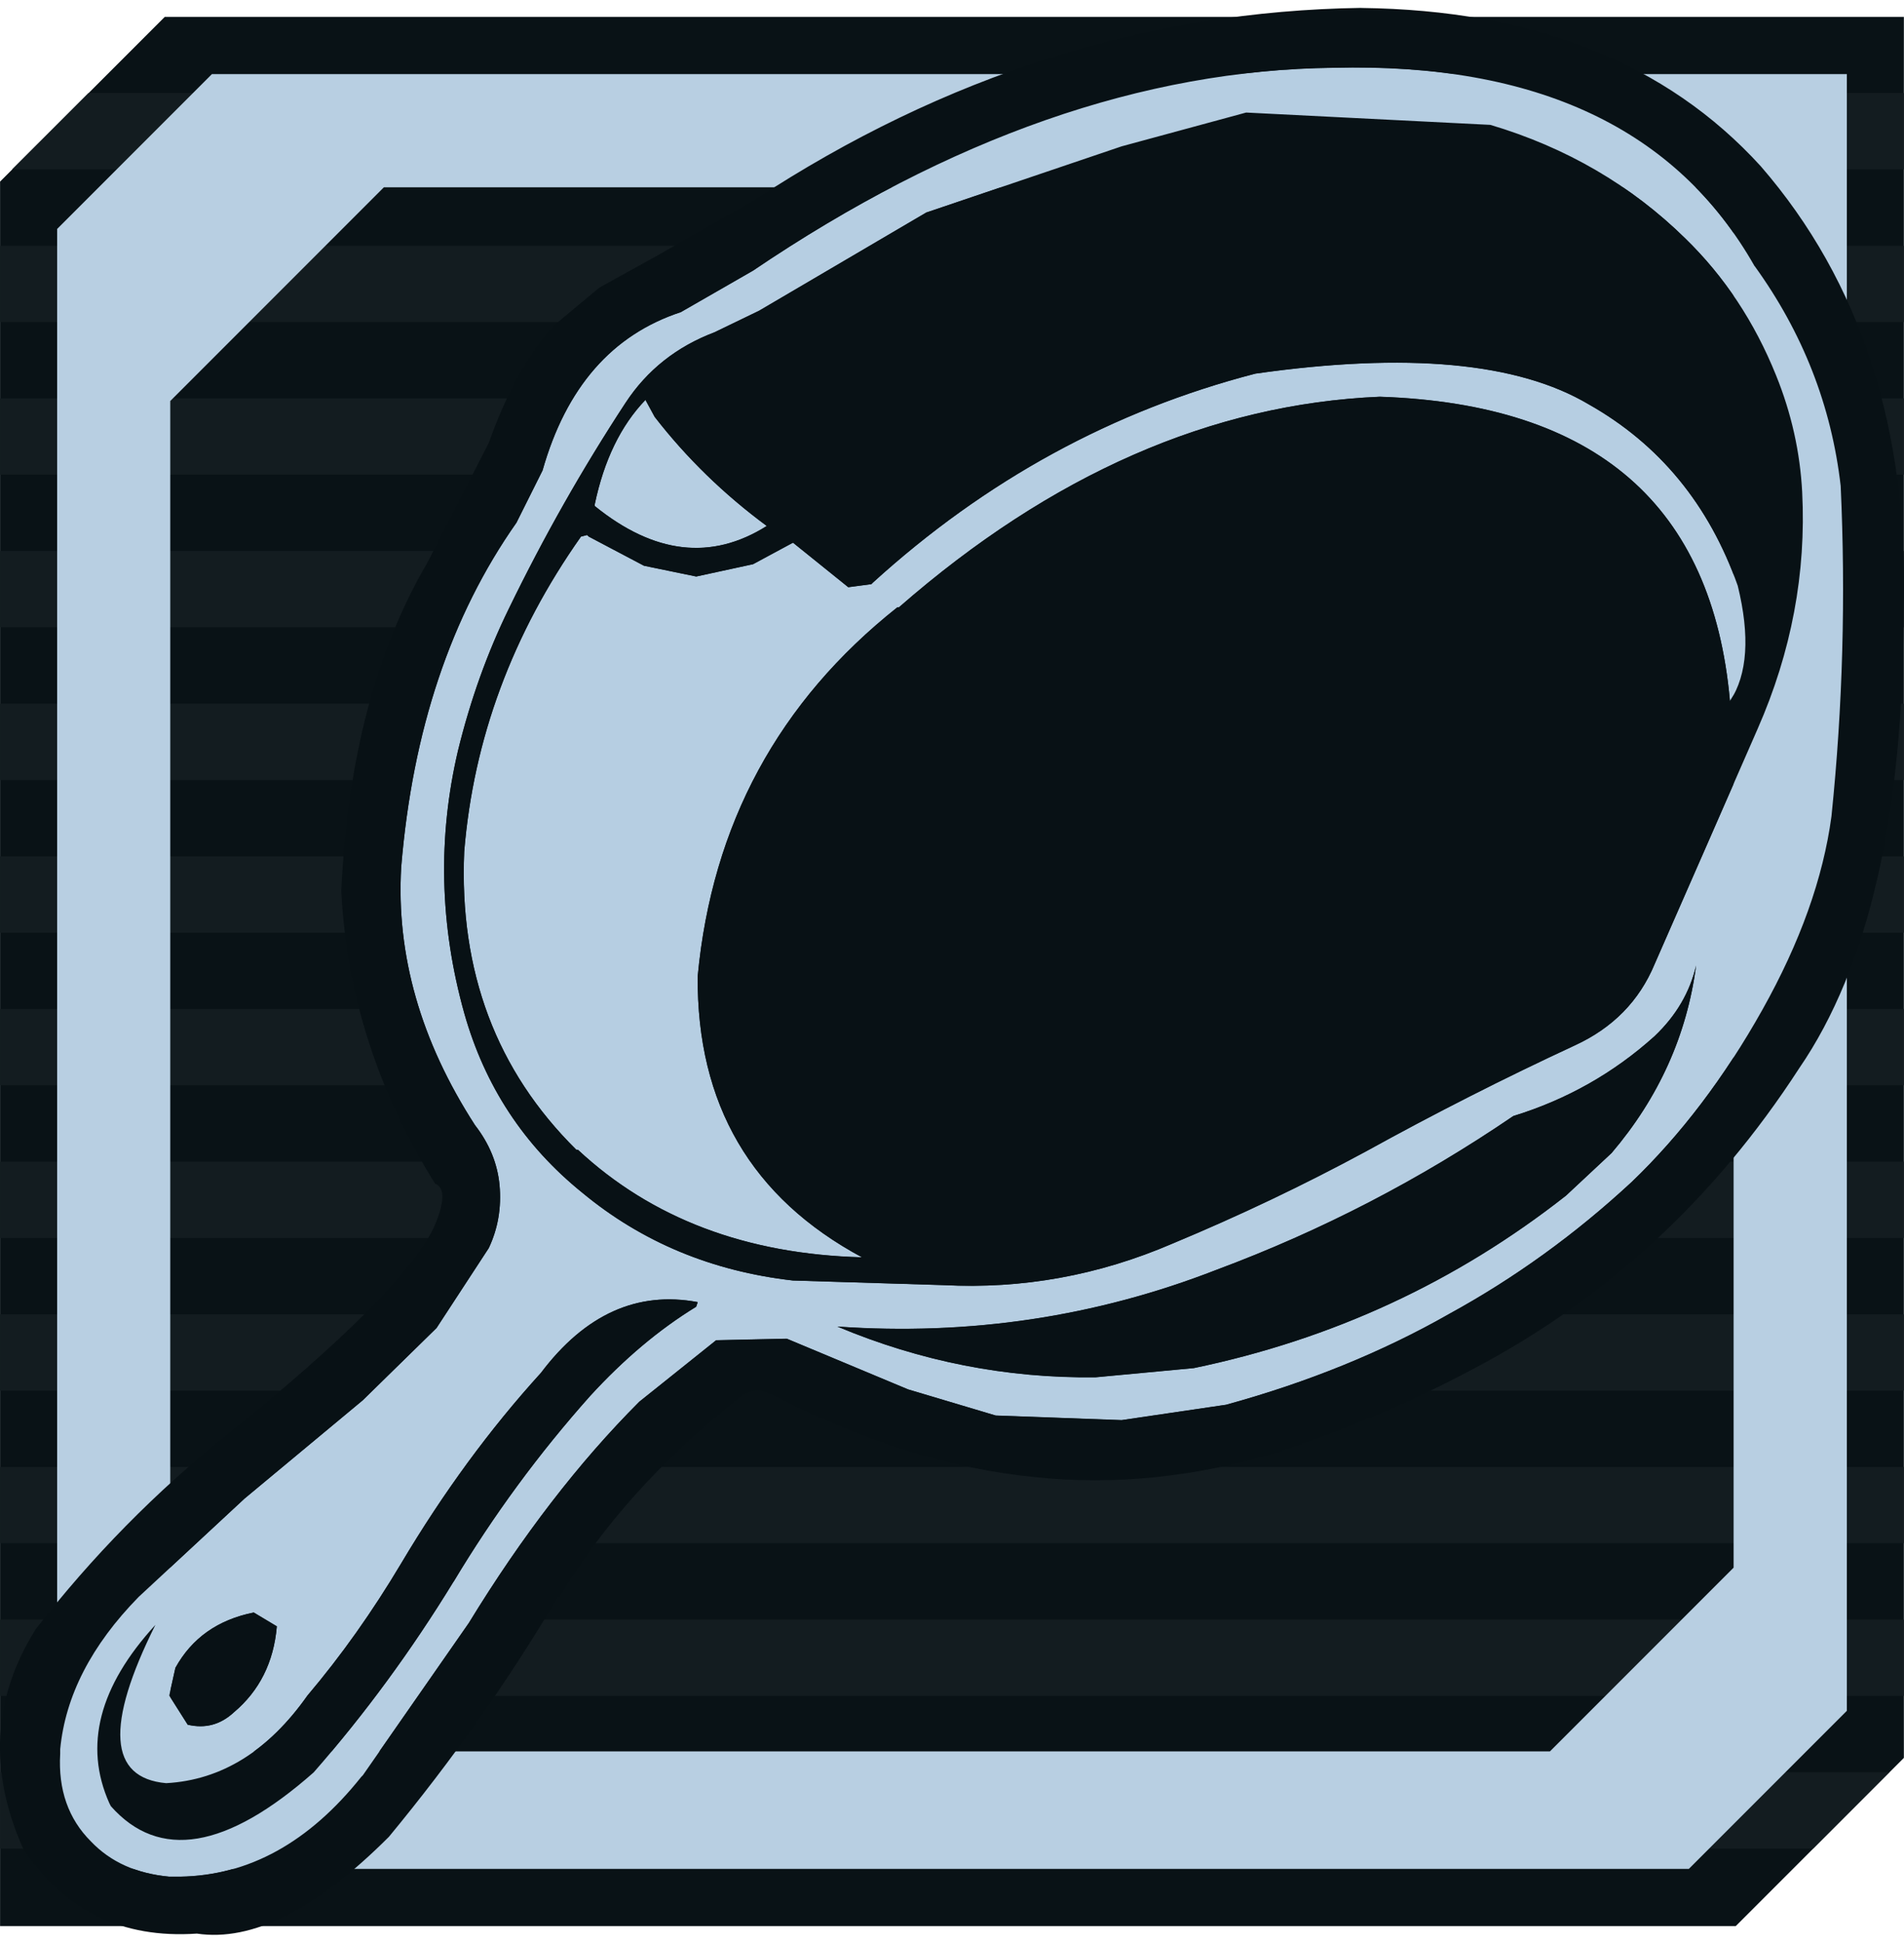
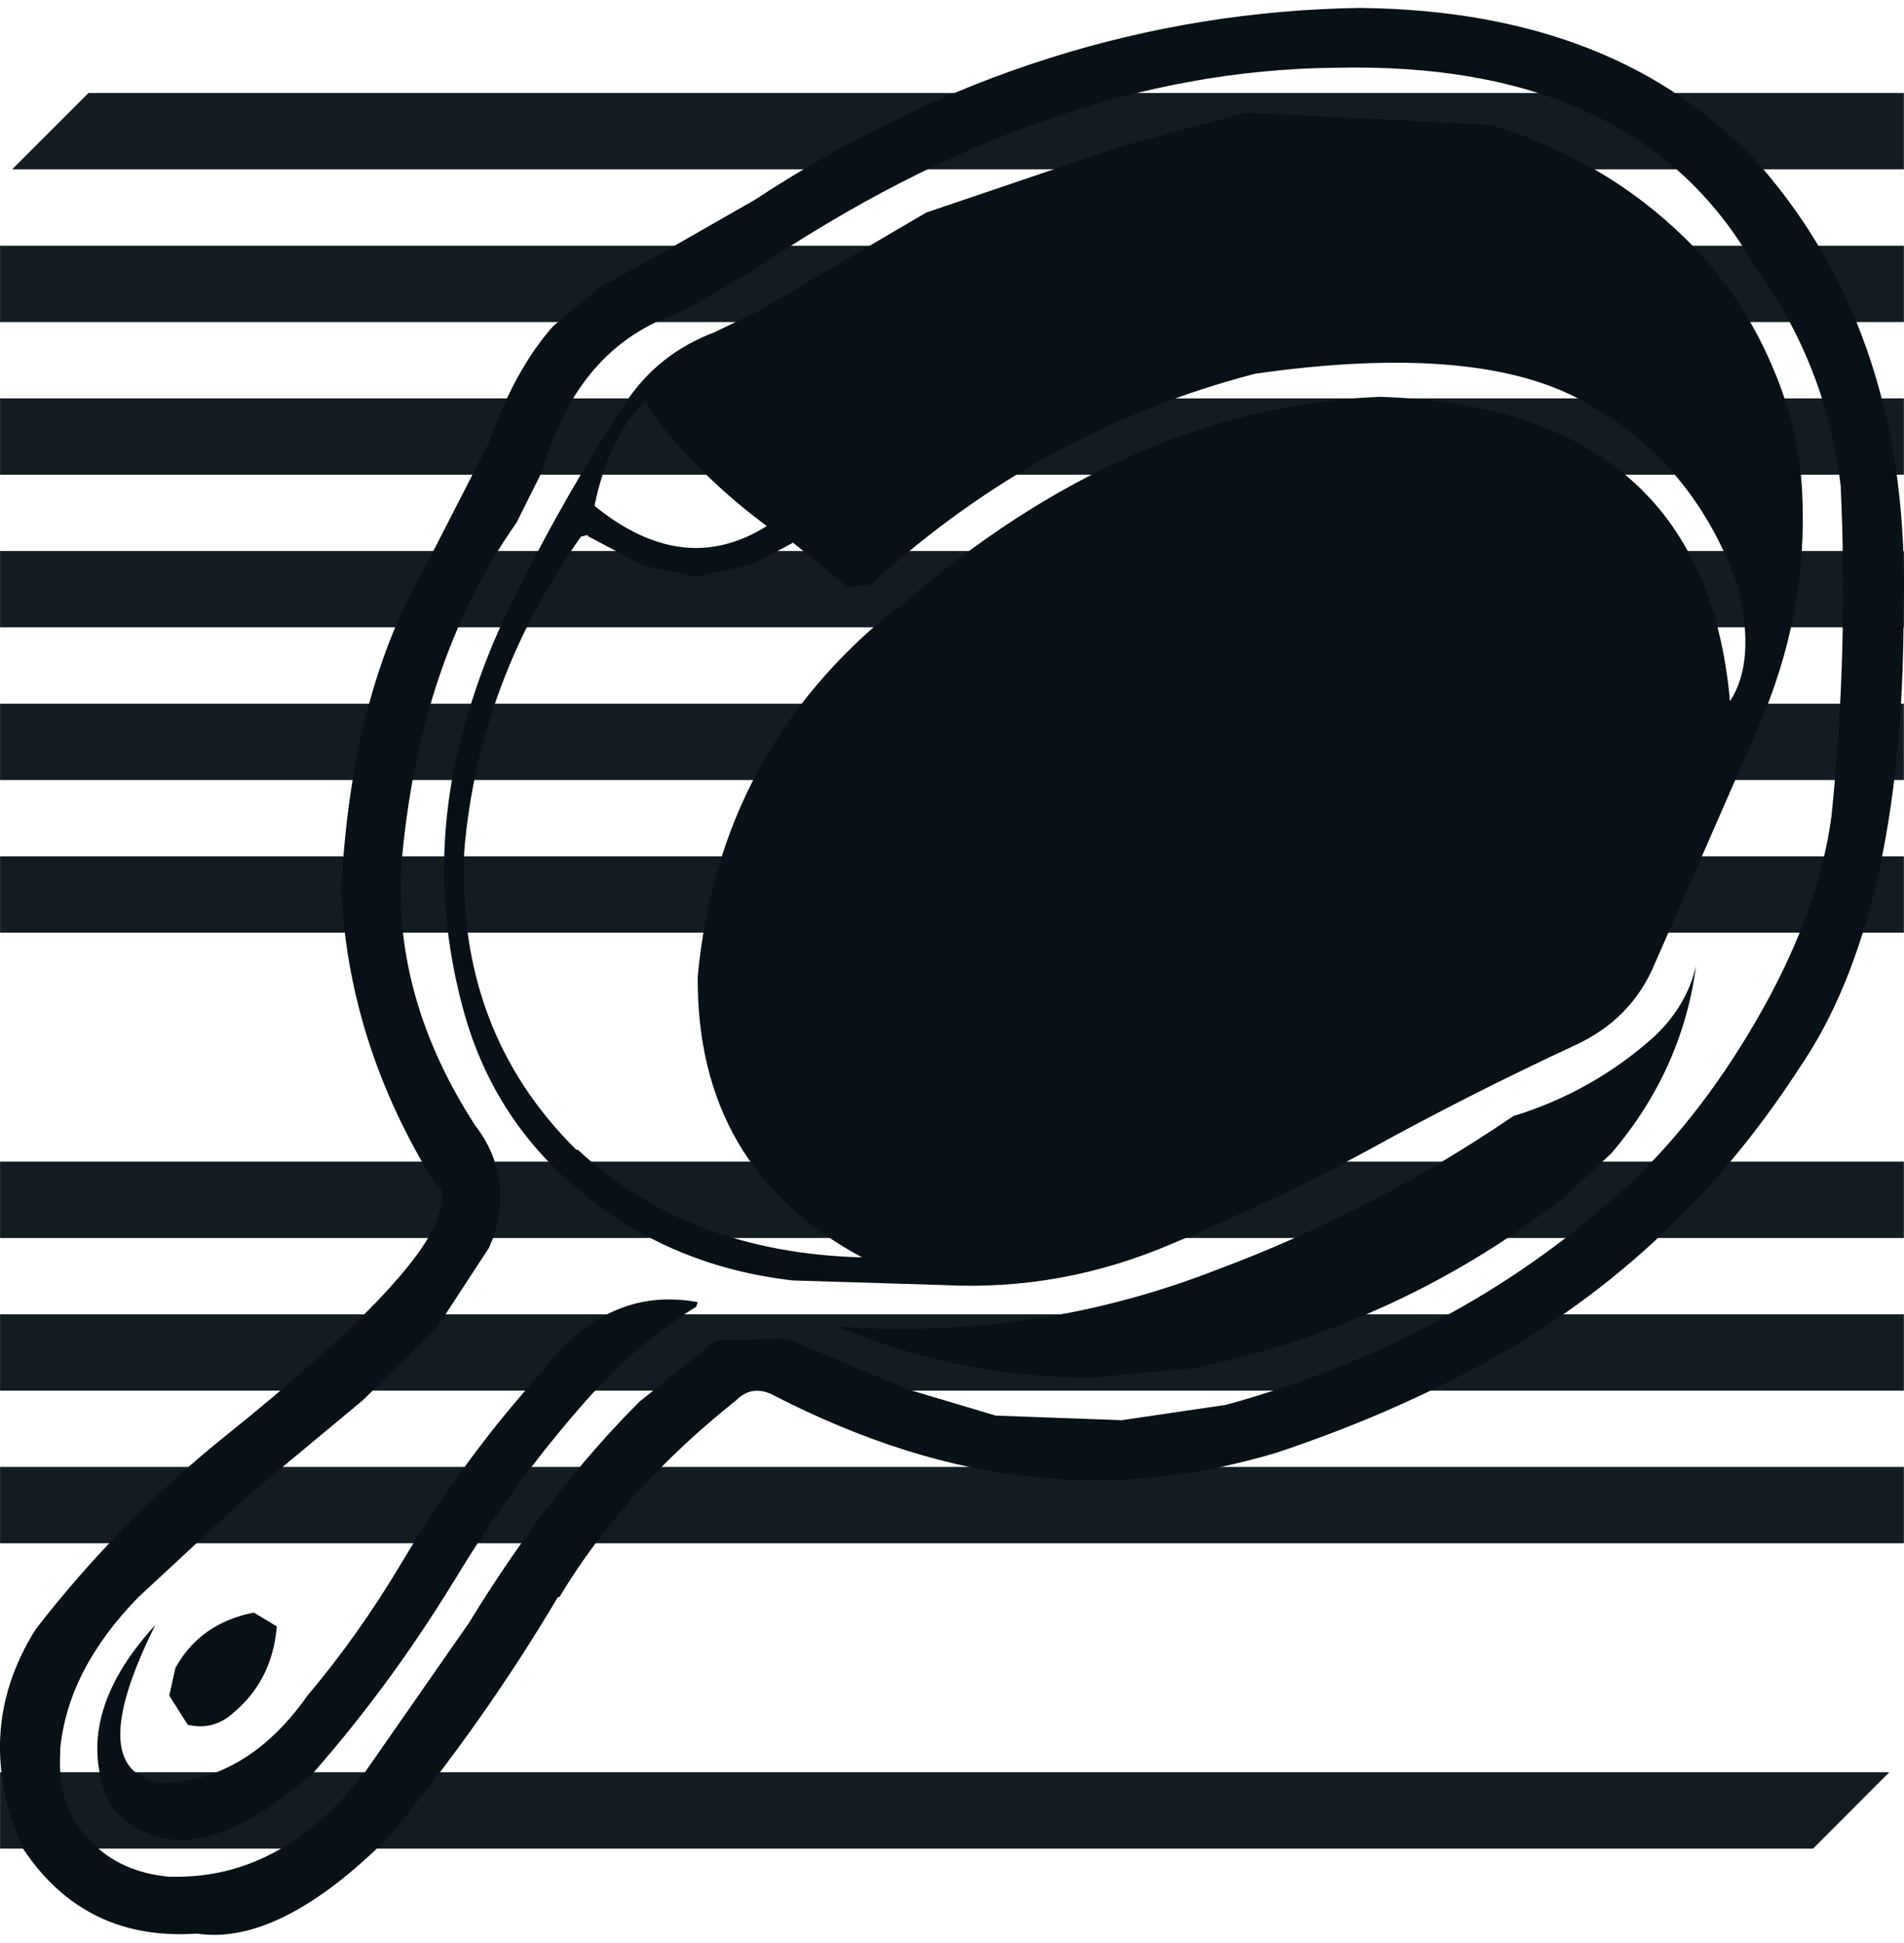
<svg xmlns="http://www.w3.org/2000/svg" xml:space="preserve" width="50px" height="51px" version="1.1" style="shape-rendering:geometricPrecision; text-rendering:geometricPrecision; image-rendering:optimizeQuality; fill-rule:evenodd; clip-rule:evenodd" viewBox="0 0 29378 29718">
  <defs>
    <style type="text/css">
   
    .fil4 {fill:#081115}
    .fil0 {fill:#091216}
    .fil1 {fill:#131C20}
    .fil3 {fill:#B6CEE2}
    .fil2 {fill:#B8CFE2}
   
  </style>
  </defs>
  <g id="Слой_x0020_1">
    <g id="_586033360">
      <g>
-         <polygon class="fil0" points="29376,26987 29376,137 2542,137 1,2677 1,29581 26782,29581 " />
        <g>
          <polygon class="fil1" points="29376,3666 1,3666 1,4843 29376,4843 " />
          <polygon class="fil1" points="29376,6020 1,6020 1,7197 29376,7197 " />
          <polygon class="fil1" points="29376,8374 1,8374 1,9551 29376,9551 " />
          <polygon class="fil1" points="29376,10729 1,10729 1,11906 29376,11906 " />
          <polygon class="fil1" points="29376,13083 1,13083 1,14260 29376,14260 " />
-           <polygon class="fil1" points="29376,15437 1,15437 1,16614 29376,16614 " />
          <polygon class="fil1" points="29376,17791 1,17791 1,18969 29376,18969 " />
          <polygon class="fil1" points="29376,20146 1,20146 1,21323 29376,21323 " />
          <polygon class="fil1" points="29376,22500 1,22500 1,23677 29376,23677 " />
-           <polygon class="fil1" points="29376,24854 1,24854 1,26031 29376,26031 " />
          <polygon class="fil1" points="29152,27208 1,27208 1,28386 27975,28386 " />
          <polygon class="fil1" points="29376,1311 1365,1311 187,2488 29376,2488 " />
        </g>
      </g>
-       <path class="fil2" d="M23915 26887l-21288 0 0 -20826 3296 -3296 20826 0 0 21288 -2834 2834zm4581 -626l0 -25242 -25226 0 -2388 2388 0 25292 25176 0 2439 -2439z" />
    </g>
    <g id="_586036840">
      <g>
-         <path class="fil3" d="M14297 3152l-2584 1517 -687 332c-585,221 -1043,585 -1375,1090 -664,1011 -1264,2070 -1801,3176 -332,679 -592,1406 -782,2181 -316,1343 -284,2694 95,4053 316,1122 924,2046 1825,2773 916,758 1999,1209 3247,1351l2323 71c1217,63 2394,-150 3532,-640 1027,-427 2023,-901 2986,-1422 1059,-585 2133,-1130 3223,-1635 585,-269 996,-687 1232,-1256l759 -1730 830 -1896c521,-1185 751,-2402 687,-3650 -32,-616 -166,-1217 -403,-1801 -332,-822 -798,-1525 -1398,-2109 -837,-822 -1841,-1406 -3010,-1754l-3769 -190 -1920 521 -3010 1019m-7300 21118c616,-1027 1320,-1983 2109,-2868 522,-569 1067,-1027 1635,-1375l24 -71c-932,-174 -1738,190 -2418,1090 -790,869 -1509,1849 -2157,2939 -442,743 -924,1422 -1446,2038 -601,853 -1327,1304 -2181,1351 -885,-79 -940,-893 -166,-2441 -869,948 -1106,1865 -711,2749l24 47c743,838 1786,664 3129,-521 790,-901 1509,-1880 2157,-2939m-4385 1754l285 450c269,63 506,0 711,-190 395,-332 616,-774 664,-1327l-356 -213c-553,111 -956,395 -1209,853l-95 427m7348 -19981l142 261c490,632 1067,1193 1730,1683 -853,537 -1738,435 -2655,-308l0 -24c142,-679 403,-1217 782,-1612m14197 12278l711 -664c727,-853 1162,-1817 1304,-2892 -95,411 -308,774 -640,1090 -632,569 -1359,980 -2180,1232 -1438,980 -2963,1770 -4575,2370 -1865,727 -3816,1019 -5854,877 1280,537 2607,798 3982,782l1517 -142c2133,-442 4045,-1327 5736,-2655m2536 -7632c-269,-3018 -2070,-4582 -5404,-4693 -2591,111 -5064,1193 -7418,3247l-24 0c-1833,1454 -2860,3350 -3081,5688 -16,1975 830,3421 2536,4337 -1786,-47 -3247,-600 -4385,-1659l-24 0c-1232,-1217 -1809,-2749 -1730,-4598 142,-1738 743,-3358 1802,-4859l95 -24 24 24 853 450 806 166 877 -190 616 -332 853 687 356 -47 24 -24c1738,-1580 3705,-2655 5902,-3223 2339,-332 4053,-174 5143,474 1090,616 1857,1549 2299,2797 190,774 150,1367 -118,1778m379 -6708c743,1027 1185,2157 1327,3389 79,1707 32,3405 -142,5096 -126,948 -482,1943 -1067,2986 -585,1043 -1256,1928 -2015,2655 -869,806 -1809,1485 -2821,2038 -1027,585 -2173,1051 -3437,1398l-1612 237 -1944 -71 -1351 -403 -1872 -782 -1090 24 -1185 948c-932,932 -1809,2070 -2631,3413l-1635 2347 -24 24c-806,1011 -1738,1525 -2797,1541l-166 0c-506,-47 -909,-229 -1209,-545 -348,-348 -506,-798 -474,-1351l0 -47 0 -24c79,-822 482,-1604 1209,-2347l1635 -1517 1825 -1517 1138 -1114 806 -1233c142,-300 197,-624 166,-972 -32,-332 -158,-640 -379,-924 -837,-1296 -1217,-2623 -1138,-3982 174,-2102 766,-3871 1778,-5309l403 -806c364,-1280 1074,-2094 2133,-2441l1114 -640c3034,-2054 6020,-3097 8959,-3129 3129,-79 5294,940 6494,3058z" />
        <path class="fil4" d="M14297 3152l3010 -1019 1920 -521 3769 190c1169,348 2173,932 3010,1754 601,585 1067,1288 1398,2109 237,585 371,1185 403,1801 63,1248 -166,2465 -687,3650l-830 1896 -759 1730c-237,569 -648,988 -1232,1256 -1090,506 -2165,1051 -3223,1635 -964,521 -1960,995 -2986,1422 -1138,490 -2315,703 -3532,640l-2323 -71c-1248,-142 -2331,-593 -3247,-1351 -901,-727 -1509,-1651 -1825,-2773 -379,-1359 -411,-2710 -95,-4053 190,-774 450,-1501 782,-2181 537,-1106 1138,-2165 1801,-3176 332,-506 790,-869 1375,-1090l687 -332 2584 -1517m6708 -3152c2655,32 4709,845 6163,2441 1549,1786 2283,4069 2204,6850 0,3145 -537,5499 -1612,7063 -1311,2023 -2994,3571 -5049,4646 -916,490 -1920,916 -3010,1280 -1264,379 -2505,506 -3721,379 -1311,-126 -2670,-553 -4077,-1280 -206,-95 -387,-63 -545,95 -1153,917 -2062,1928 -2726,3034l-24 0c-758,1280 -1628,2512 -2607,3697 -1122,1122 -2109,1620 -2963,1493 -1153,79 -2046,-356 -2678,-1304 -537,-1201 -474,-2331 190,-3389 869,-1122 1857,-2125 2963,-3010 1770,-1422 2828,-2481 3176,-3176 174,-395 182,-624 24,-687 -885,-1422 -1367,-2923 -1446,-4503l0 -24c95,-2023 537,-3705 1327,-5049l948 -1849c269,-759 600,-1359 995,-1802l711 -592 901 -498 1493 -853c2939,-1928 6060,-2915 9362,-2963m6068 3982c-1201,-2117 -3366,-3136 -6494,-3058 -2939,32 -5925,1075 -8959,3129l-1114 640c-1059,348 -1770,1161 -2133,2441l-403 806c-1011,1438 -1604,3208 -1778,5309 -79,1359 300,2686 1138,3982 221,285 348,592 379,924 32,348 -24,672 -166,972l-806 1233 -1138 1114 -1825 1517 -1635 1517c-727,743 -1130,1525 -1209,2347l0 24 0 47c-32,553 126,1004 474,1351 300,316 703,498 1209,545l166 0c1059,-16 1991,-529 2797,-1541l24 -24 1635 -2347c822,-1343 1699,-2481 2631,-3413l1185 -948 1090 -24 1872 782 1351 403 1944 71 1612 -237c1264,-348 2410,-814 3437,-1398 1011,-553 1951,-1232 2821,-2038 758,-727 1430,-1612 2015,-2655 585,-1043 940,-2038 1067,-2986 174,-1691 221,-3389 142,-5096 -142,-1232 -585,-2362 -1327,-3389m-379 6708c269,-411 308,-1004 118,-1778 -442,-1248 -1209,-2181 -2299,-2797 -1090,-648 -2805,-806 -5143,-474 -2196,569 -4164,1643 -5902,3223l-24 24 -356 47 -853 -687 -616 332 -877 190 -806 -166 -853 -450 -24 -24 -95 24c-1059,1501 -1659,3121 -1802,4859 -79,1849 498,3381 1730,4598l24 0c1138,1059 2599,1612 4385,1659 -1707,-916 -2552,-2362 -2536,-4337 221,-2338 1248,-4235 3081,-5688l24 0c2354,-2054 4827,-3137 7418,-3247 3334,111 5135,1675 5404,4693m-2536 7632c-1691,1327 -3603,2212 -5736,2655l-1517 142c-1375,16 -2702,-245 -3982,-782 2038,142 3990,-150 5854,-877 1612,-601 3137,-1391 4575,-2370 822,-253 1549,-664 2180,-1232 332,-316 545,-679 640,-1090 -142,1074 -577,2038 -1304,2892l-711 664m-14197 -12278c-379,395 -640,932 -782,1612l0 24c916,743 1801,845 2655,308 -664,-490 -1240,-1051 -1730,-1683l-142 -261m-7348 19981l95 -427c253,-458 656,-743 1209,-853l356 213c-47,553 -269,995 -664,1327 -206,190 -443,253 -711,190l-285 -450m4385 -1754c-648,1059 -1367,2038 -2157,2939 -1343,1185 -2386,1359 -3129,521l-24 -47c-395,-885 -158,-1801 711,-2749 -774,1549 -719,2362 166,2441 853,-47 1580,-498 2181,-1351 521,-616 1003,-1296 1446,-2038 648,-1090 1367,-2070 2157,-2939 679,-901 1485,-1264 2418,-1090l-24 71c-569,348 -1114,806 -1635,1375 -790,885 -1493,1841 -2109,2868z" />
      </g>
    </g>
  </g>
</svg>